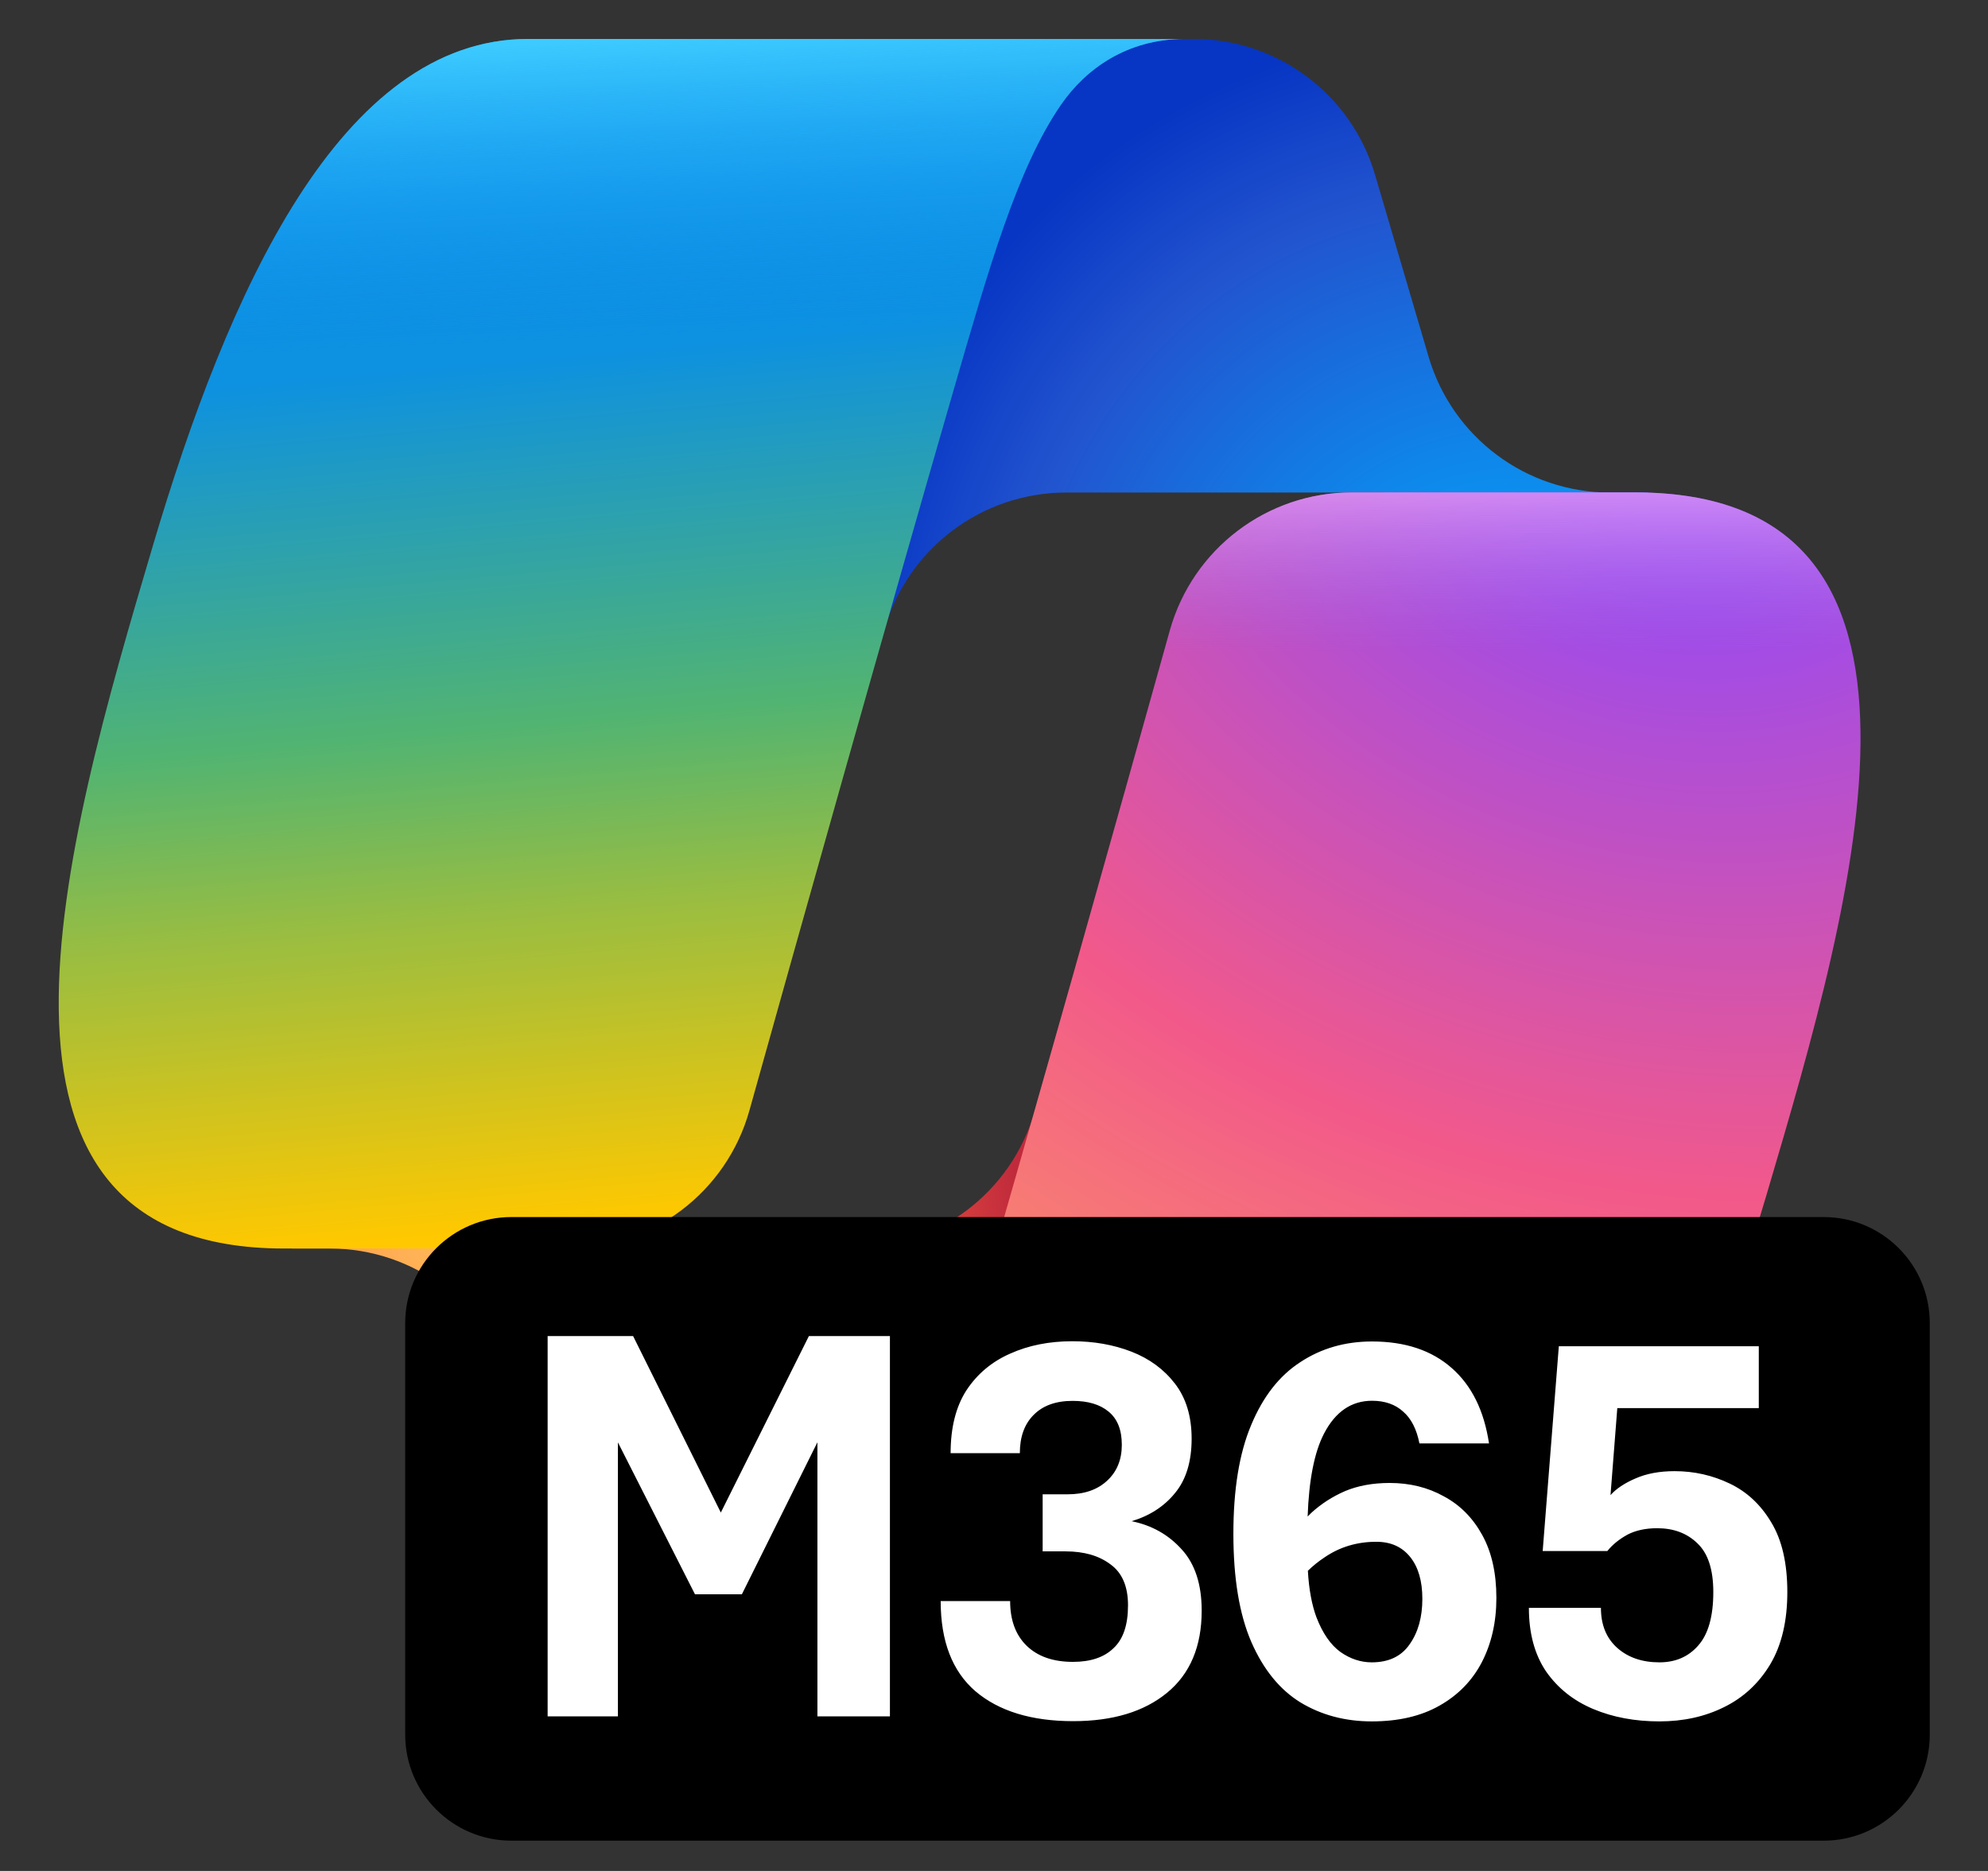
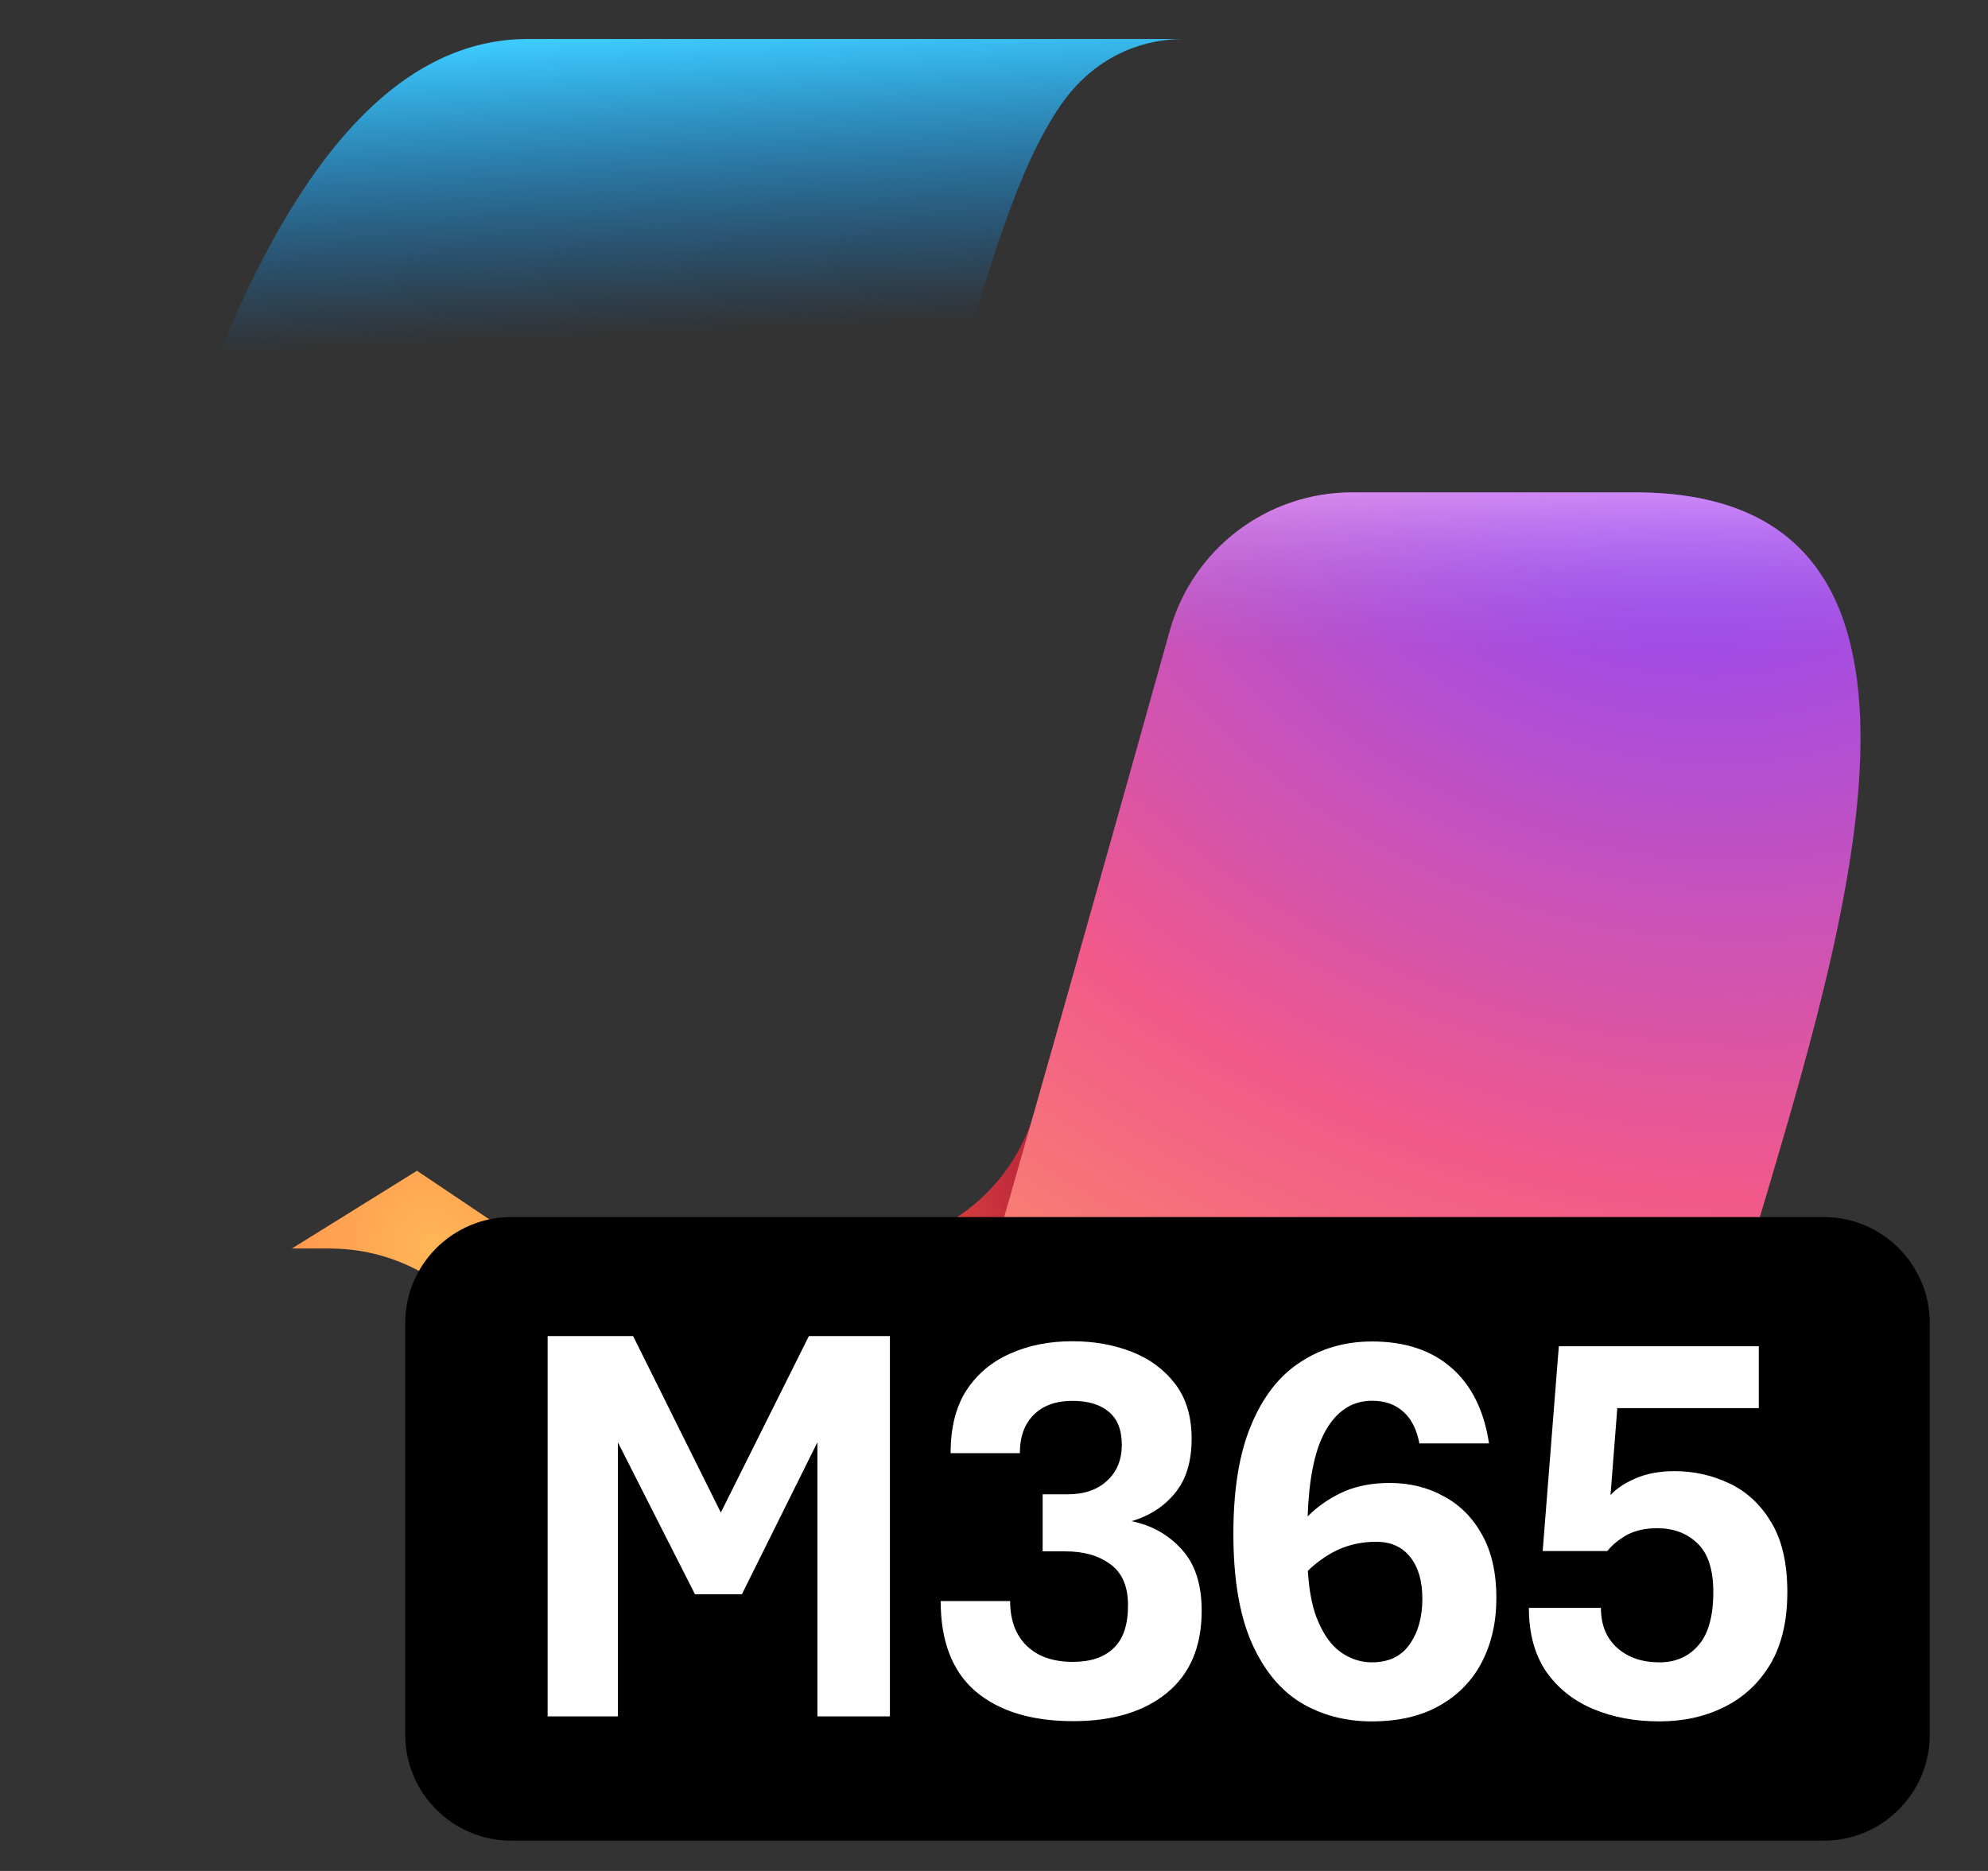
<svg xmlns="http://www.w3.org/2000/svg" width="17" height="16" viewBox="0 0 17 16" fill="none">
  <rect x="0" y="0" width="17" height="16" fill="#333333" stroke="none" />
  <g clip-path="url(#clip0_7751_9493)">
-     <path d="M11.758 1.493C11.555 0.805 10.924 0.333 10.207 0.333H9.732C8.949 0.333 8.278 0.895 8.141 1.667L7.344 6.149L7.564 5.382C7.763 4.689 8.397 4.212 9.118 4.212H11.832L12.985 4.789L14.097 4.212H13.767C13.051 4.212 12.42 3.74 12.217 3.053L11.758 1.493Z" fill="url(#paint0_radial_7751_9493)" />
    <path d="M4.821 13.389C5.021 14.08 5.654 14.555 6.373 14.555H7.376C8.257 14.555 8.976 13.849 8.992 12.968L9.068 8.729L8.848 9.503C8.65 10.198 8.015 10.677 7.293 10.677H4.555L3.566 10.012L2.496 10.677H2.82C3.539 10.677 4.172 11.152 4.372 11.843L4.821 13.389Z" fill="url(#paint1_radial_7751_9493)" />
-     <path d="M10.133 0.333H4.516C2.911 0.333 1.948 2.502 1.306 4.671C0.545 7.24 -0.45 10.677 2.429 10.677H4.851C5.577 10.677 6.214 10.194 6.409 9.495C6.83 7.99 7.573 5.344 8.156 3.331C8.451 2.313 8.697 1.439 9.074 0.894C9.285 0.589 9.638 0.333 10.133 0.333Z" fill="url(#paint2_linear_7751_9493)" />
    <path d="M10.133 0.333H4.516C2.911 0.333 1.948 2.502 1.306 4.671C0.545 7.24 -0.45 10.677 2.429 10.677H4.851C5.577 10.677 6.214 10.194 6.409 9.495C6.83 7.99 7.573 5.344 8.156 3.331C8.451 2.313 8.697 1.439 9.074 0.894C9.285 0.589 9.638 0.333 10.133 0.333Z" fill="url(#paint3_linear_7751_9493)" />
    <path d="M6.28 14.557H11.897C13.502 14.557 14.464 12.387 15.106 10.218C15.867 7.648 16.862 4.211 13.983 4.211H11.561C10.835 4.211 10.199 4.694 10.003 5.393C9.583 6.898 8.839 9.545 8.256 11.559C7.961 12.577 7.716 13.451 7.338 13.996C7.127 14.301 6.775 14.557 6.28 14.557Z" fill="url(#paint4_radial_7751_9493)" />
    <path d="M6.28 14.557H11.897C13.502 14.557 14.464 12.387 15.106 10.218C15.867 7.648 16.862 4.211 13.983 4.211H11.561C10.835 4.211 10.199 4.694 10.003 5.393C9.583 6.898 8.839 9.545 8.256 11.559C7.961 12.577 7.716 13.451 7.338 13.996C7.127 14.301 6.775 14.557 6.28 14.557Z" fill="url(#paint5_linear_7751_9493)" />
    <path d="M15.595 10.408H4.373C3.872 10.408 3.465 10.814 3.465 11.315V14.834C3.465 15.335 3.872 15.741 4.373 15.741H15.595C16.096 15.741 16.502 15.335 16.502 14.834V11.315C16.502 10.814 16.096 10.408 15.595 10.408Z" fill="black" />
    <path d="M11.733 11.472C12.016 11.472 12.243 11.548 12.414 11.699C12.585 11.849 12.691 12.064 12.733 12.344H12.138C12.114 12.222 12.068 12.131 11.998 12.071C11.931 12.01 11.842 11.979 11.733 11.979C11.556 11.979 11.419 12.073 11.322 12.26C11.239 12.42 11.193 12.657 11.182 12.969C11.192 12.959 11.203 12.948 11.213 12.938C11.297 12.861 11.393 12.799 11.501 12.752C11.61 12.706 11.738 12.682 11.883 12.682C12.055 12.682 12.21 12.72 12.346 12.796C12.485 12.87 12.594 12.98 12.675 13.127C12.755 13.272 12.796 13.451 12.796 13.665C12.796 13.872 12.754 14.055 12.672 14.214C12.59 14.372 12.469 14.496 12.31 14.586C12.152 14.676 11.959 14.721 11.73 14.721C11.503 14.721 11.3 14.667 11.121 14.559C10.944 14.45 10.804 14.278 10.701 14.043C10.598 13.806 10.547 13.497 10.547 13.117C10.547 12.739 10.597 12.429 10.699 12.187C10.8 11.944 10.94 11.765 11.119 11.649C11.298 11.531 11.502 11.472 11.733 11.472ZM15.04 12.042H13.83L13.772 12.786C13.82 12.732 13.891 12.684 13.984 12.644C14.079 12.602 14.191 12.581 14.32 12.581C14.488 12.581 14.645 12.617 14.791 12.687C14.938 12.757 15.056 12.867 15.146 13.018C15.238 13.169 15.284 13.368 15.284 13.615C15.284 13.861 15.236 14.067 15.139 14.231C15.042 14.393 14.911 14.516 14.745 14.598C14.581 14.68 14.396 14.721 14.19 14.721C13.982 14.721 13.793 14.686 13.624 14.615C13.455 14.544 13.321 14.437 13.221 14.294C13.123 14.149 13.074 13.968 13.074 13.75H13.69C13.69 13.895 13.736 14.009 13.83 14.093C13.923 14.175 14.043 14.216 14.19 14.216C14.328 14.216 14.439 14.168 14.523 14.071C14.608 13.975 14.651 13.822 14.651 13.615C14.651 13.423 14.606 13.285 14.516 13.199C14.427 13.112 14.312 13.069 14.171 13.069C14.071 13.069 13.986 13.088 13.917 13.124C13.848 13.162 13.79 13.208 13.745 13.264H13.192L13.33 11.513H15.04V12.042ZM9.17 11.47C9.352 11.47 9.52 11.499 9.675 11.559C9.829 11.619 9.953 11.71 10.047 11.832C10.142 11.955 10.19 12.112 10.19 12.303C10.19 12.498 10.143 12.653 10.049 12.767C9.957 12.881 9.833 12.962 9.677 13.009C9.849 13.044 9.992 13.124 10.105 13.25C10.219 13.374 10.276 13.549 10.276 13.774C10.276 14.08 10.177 14.315 9.979 14.477C9.783 14.638 9.515 14.719 9.177 14.719C8.82 14.719 8.541 14.633 8.341 14.463C8.143 14.292 8.044 14.035 8.044 13.692H8.638C8.638 13.855 8.685 13.982 8.779 14.074C8.874 14.166 9.006 14.212 9.175 14.212C9.326 14.212 9.442 14.173 9.522 14.095C9.605 14.018 9.646 13.896 9.646 13.728C9.646 13.567 9.596 13.45 9.496 13.378C9.398 13.304 9.27 13.267 9.112 13.267H8.916V12.779H9.129C9.271 12.779 9.383 12.741 9.467 12.663C9.551 12.586 9.593 12.483 9.593 12.356C9.593 12.227 9.555 12.133 9.479 12.071C9.405 12.01 9.303 11.98 9.172 11.98C9.029 11.98 8.918 12.02 8.839 12.1C8.76 12.179 8.721 12.288 8.721 12.427H8.129C8.129 12.209 8.174 12.03 8.264 11.89C8.356 11.75 8.481 11.645 8.638 11.576C8.796 11.505 8.973 11.47 9.17 11.47ZM6.164 12.935L6.917 11.426H7.61V14.678H6.99V12.334L6.344 13.634H5.943L5.284 12.335V14.678H4.683V11.426H5.414L6.164 12.935ZM11.769 13.185C11.605 13.185 11.457 13.229 11.327 13.318C11.274 13.353 11.227 13.391 11.184 13.433C11.193 13.592 11.218 13.725 11.257 13.83C11.31 13.967 11.378 14.066 11.462 14.127C11.547 14.187 11.637 14.216 11.73 14.216C11.875 14.216 11.983 14.165 12.054 14.062C12.127 13.959 12.163 13.829 12.163 13.673C12.163 13.52 12.128 13.401 12.059 13.315C11.989 13.228 11.893 13.185 11.769 13.185Z" fill="white" />
  </g>
  <defs>
    <radialGradient id="paint0_radial_7751_9493" cx="0" cy="0" r="1" gradientUnits="userSpaceOnUse" gradientTransform="translate(13.114 6.187) rotate(-128.882) scale(6.097 5.715)">
      <stop offset="0.096" stop-color="#00AEFF" />
      <stop offset="0.773" stop-color="#2253CE" />
      <stop offset="1" stop-color="#0736C4" />
    </radialGradient>
    <radialGradient id="paint1_radial_7751_9493" cx="0" cy="0" r="1" gradientUnits="userSpaceOnUse" gradientTransform="translate(3.688 10.647) rotate(51.971) scale(5.578 5.405)">
      <stop stop-color="#FFB657" />
      <stop offset="0.634" stop-color="#FF5F3D" />
      <stop offset="0.923" stop-color="#C02B3C" />
    </radialGradient>
    <linearGradient id="paint2_linear_7751_9493" x1="4.179" y1="1.587" x2="5.017" y2="11.064" gradientUnits="userSpaceOnUse">
      <stop offset="0.156" stop-color="#0D91E1" />
      <stop offset="0.487" stop-color="#52B471" />
      <stop offset="0.652" stop-color="#98BD42" />
      <stop offset="0.937" stop-color="#FFC800" />
    </linearGradient>
    <linearGradient id="paint3_linear_7751_9493" x1="4.88" y1="0.333" x2="5.337" y2="10.676" gradientUnits="userSpaceOnUse">
      <stop stop-color="#3DCBFF" />
      <stop offset="0.247" stop-color="#0588F7" stop-opacity="0" />
    </linearGradient>
    <radialGradient id="paint4_radial_7751_9493" cx="0" cy="0" r="1" gradientUnits="userSpaceOnUse" gradientTransform="translate(14.271 3.199) rotate(108.88) scale(13.713 16.143)">
      <stop offset="0.066" stop-color="#8C48FF" />
      <stop offset="0.5" stop-color="#F2598A" />
      <stop offset="0.896" stop-color="#FFB152" />
    </radialGradient>
    <linearGradient id="paint5_linear_7751_9493" x1="14.715" y1="3.58" x2="14.709" y2="6.397" gradientUnits="userSpaceOnUse">
      <stop offset="0.058" stop-color="#F8ADFA" />
      <stop offset="0.708" stop-color="#A86EDD" stop-opacity="0" />
    </linearGradient>
    <clipPath id="clip0_7751_9493">
      <rect width="16" height="16" fill="white" transform="translate(0.502)" />
    </clipPath>
  </defs>
</svg>